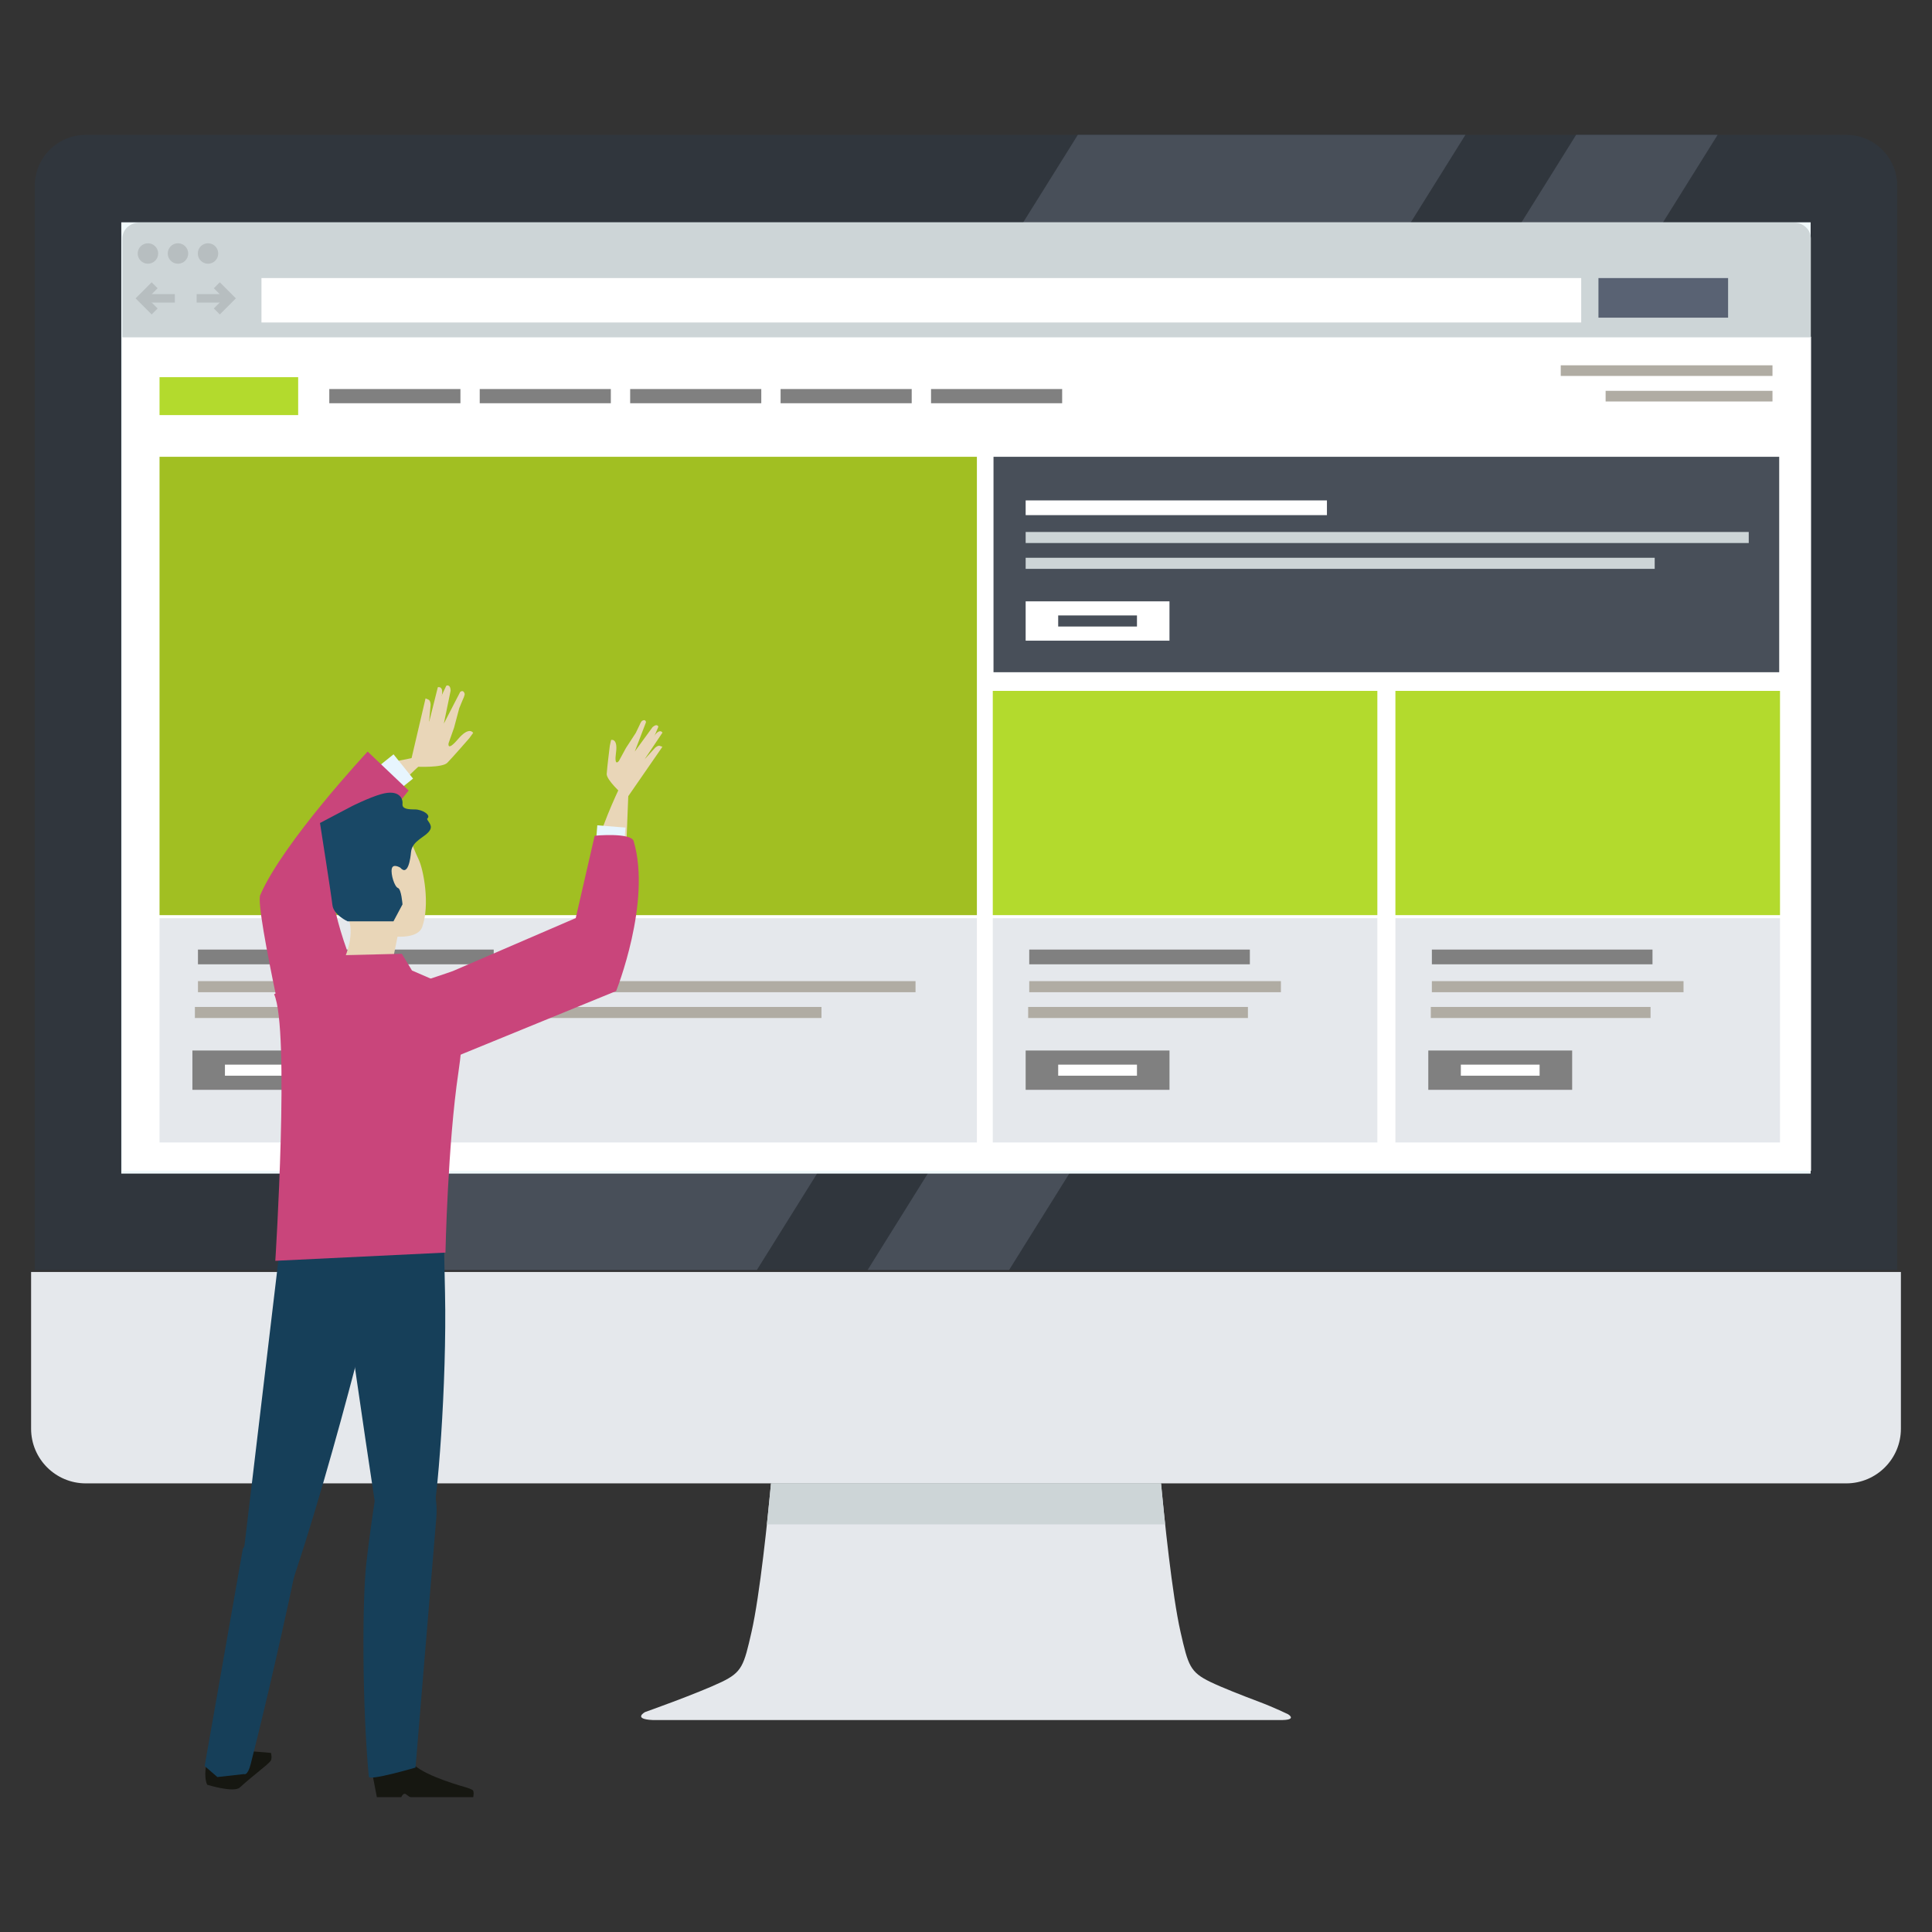
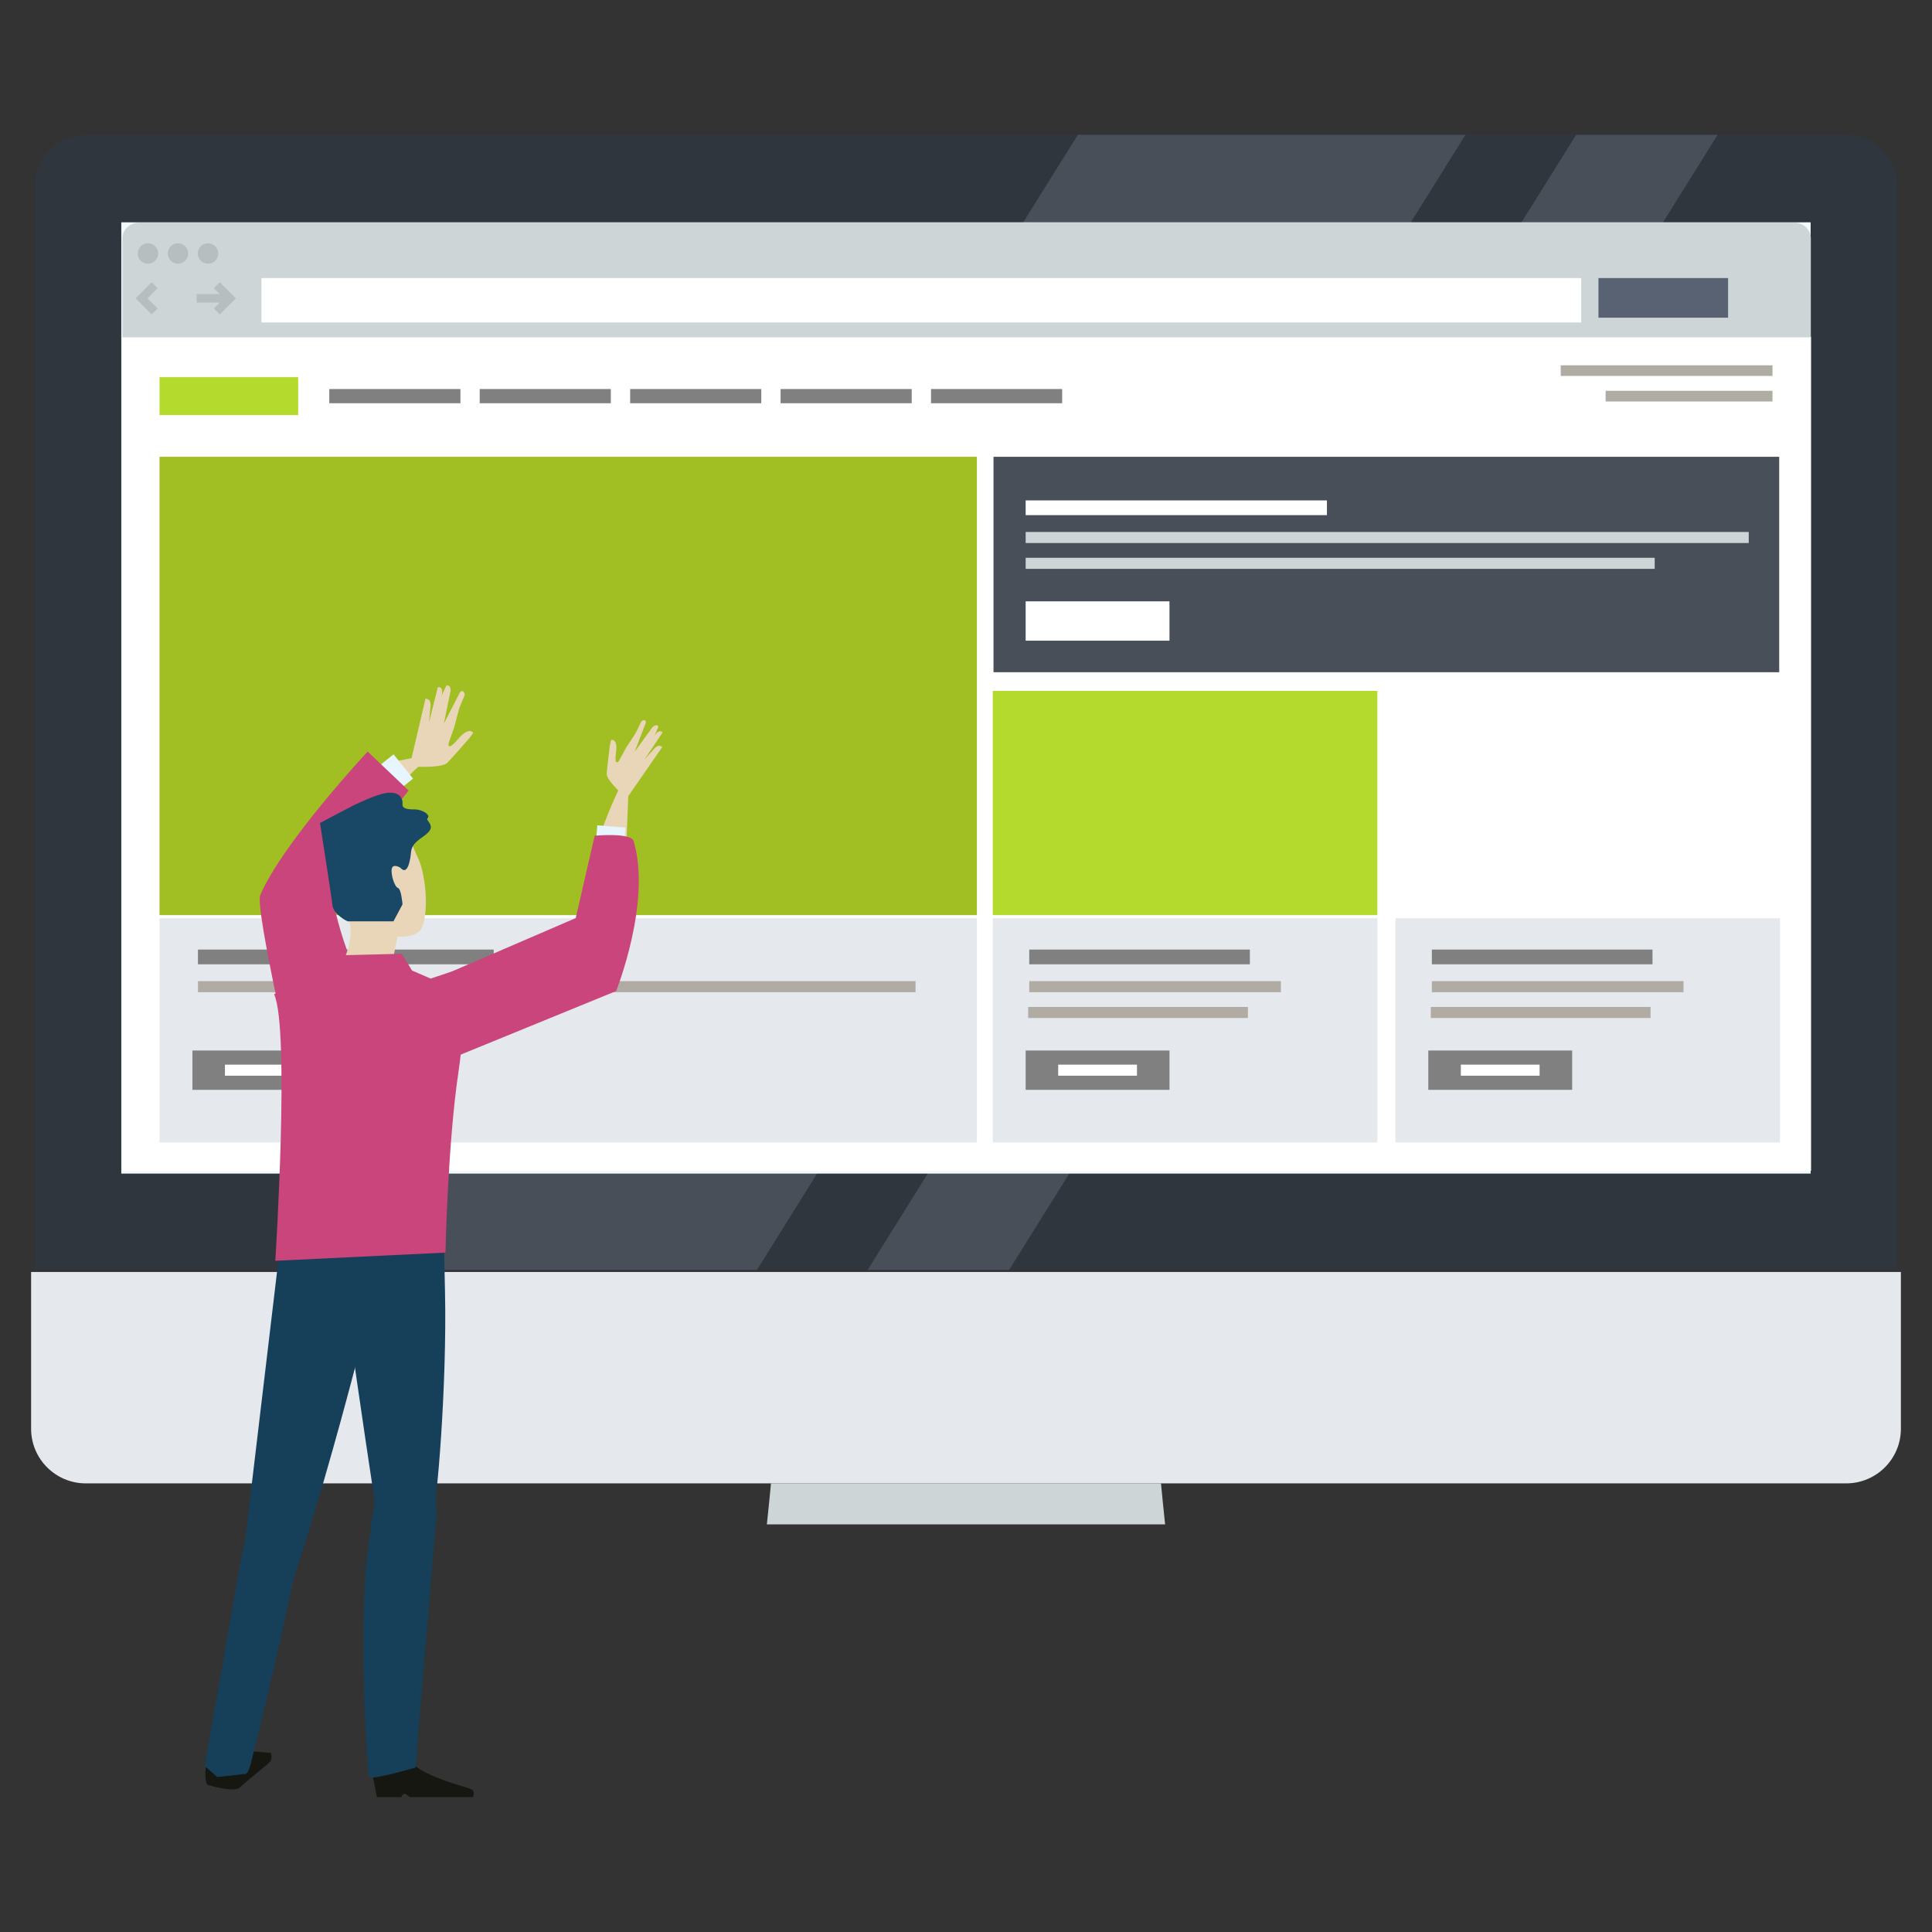
<svg xmlns="http://www.w3.org/2000/svg" version="1.1" id="Calque_1" x="0px" y="0px" width="700px" height="700px" viewBox="0 0 700 700" enable-background="new 0 0 700 700" xml:space="preserve">
  <rect x="0" y="0" width="700" height="700" fill="#333333" stroke="none" />
  <g>
    <g>
      <g>
        <path fill="#30363D" d="M687.411,460.117V67.33c0-10.186-8.303-18.48-18.482-18.48H31.081c-10.19,0-18.487,8.295-18.487,18.48     v392.787H687.411z" />
        <path fill="#E5E8EC" d="M11.267,460.859v56.795c0,10.928,8.871,19.799,19.813,19.799h637.848     c10.932,0,19.805-8.871,19.805-19.799v-56.795H11.267z" />
-         <path fill="#E5E8EC" d="M466.696,621.104c0,0-4.912-2.402-10.568-4.535c-6.014-2.26-13.252-5.094-17.516-7.139     c-7.447-3.59-8.102-5.939-10.883-18.148c-3.037-13.361-5.908-41.543-7.063-53.828H279.363     c-1.159,12.285-4.027,40.467-7.07,53.828c-2.779,12.209-3.416,14.559-10.88,18.148c-4.233,2.029-11.343,4.818-17.325,7.084l0,0     c-5.723,2.143-10.397,3.809-10.397,3.809s-4.554,2.523,2.739,2.877h227.171C470.444,623.34,466.696,621.104,466.696,621.104z" />
        <path fill="#CDD5D7" d="M422.142,552.301c-0.619-5.848-1.145-11.098-1.49-14.848h-141.31c-0.348,3.75-0.865,9-1.492,14.848     H422.142z" />
        <polygon fill="#484F59" points="133.804,460.117 274.244,460.117 530.952,48.85 390.528,48.85    " />
        <polygon fill="#484F59" points="314.365,460.117 365.626,460.117 622.333,48.85 571.063,48.85    " />
        <rect x="43.946" y="80.547" fill="#F1FAFC" width="612.083" height="344.668" />
      </g>
      <g>
        <rect x="44.333" y="122.018" fill="#FFFFFF" width="611.85" height="302.184" />
        <g>
          <rect x="57.801" y="165.504" fill="#A1BF22" width="296.145" height="166.068" />
        </g>
        <g>
          <rect x="57.801" y="332.691" fill="#E5E8EC" width="296.145" height="81.244" />
        </g>
        <g>
          <rect x="359.965" y="165.504" fill="#484F59" width="284.672" height="78.055" />
        </g>
        <path fill="#CDD5D7" d="M649.999,80.664H50.433c-3.375,0-6.101,2.566-6.101,5.723v35.844h611.772V86.387     C656.104,83.23,653.378,80.664,649.999,80.664z" />
        <g>
          <path fill="#B7BEC0" d="M57.311,91.848c0,2.049-1.667,3.707-3.716,3.707c-2.041,0-3.701-1.658-3.701-3.707      c0-2.043,1.66-3.707,3.701-3.707C55.644,88.141,57.311,89.805,57.311,91.848z" />
          <path fill="#B7BEC0" d="M68.193,91.848c0,2.049-1.659,3.707-3.717,3.707c-2.049,0-3.699-1.658-3.699-3.707      c0-2.043,1.65-3.707,3.699-3.707C66.534,88.141,68.193,89.805,68.193,91.848z" />
          <path fill="#B7BEC0" d="M79.068,91.848c0,2.049-1.652,3.707-3.7,3.707s-3.706-1.658-3.706-3.707      c0-2.043,1.658-3.707,3.706-3.707S79.068,89.805,79.068,91.848z" />
        </g>
        <rect x="94.731" y="100.748" fill="#FFFFFF" width="478.172" height="16.09" />
        <g>
          <g>
            <polygon fill="#B7BEC0" points="54.949,113.93 49.13,108.1 54.949,102.271 57.107,104.432 53.458,108.1 57.107,111.758             " />
          </g>
          <g>
-             <rect x="52.579" y="106.561" fill="#B7BEC0" width="10.769" height="3.066" />
-           </g>
+             </g>
        </g>
        <g>
          <g>
            <polygon fill="#B7BEC0" points="79.64,113.93 77.479,111.758 81.132,108.1 77.479,104.432 79.64,102.271 85.467,108.1      " />
          </g>
          <g>
            <rect x="71.242" y="106.561" fill="#B7BEC0" width="10.761" height="3.066" />
          </g>
        </g>
        <rect x="579.151" y="100.748" fill="#596273" width="46.971" height="14.348" />
        <g>
          <g>
            <rect x="119.31" y="140.953" fill="#808080" width="47.514" height="5.148" />
          </g>
          <g>
            <rect x="173.812" y="140.953" fill="#808080" width="47.503" height="5.148" />
          </g>
          <g>
            <rect x="228.32" y="140.953" fill="#808080" width="47.506" height="5.148" />
          </g>
          <g>
            <rect x="282.824" y="140.953" fill="#808080" width="47.502" height="5.148" />
          </g>
          <g>
            <rect x="337.332" y="140.953" fill="#808080" width="47.506" height="5.148" />
          </g>
          <g>
            <rect x="565.487" y="132.355" fill="#B0ACA3" width="76.717" height="3.855" />
          </g>
          <g>
            <rect x="581.745" y="141.602" fill="#B0ACA3" width="60.459" height="3.861" />
          </g>
          <g>
            <rect x="57.801" y="136.66" fill="#B3DA2D" width="50.231" height="13.736" />
          </g>
        </g>
        <g>
          <g>
            <g>
              <rect x="71.726" y="344.047" fill="#808080" width="107.155" height="5.34" />
            </g>
            <g>
              <rect x="71.726" y="355.484" fill="#B0ACA3" width="259.988" height="4.012" />
            </g>
            <g>
-               <rect x="70.611" y="364.836" fill="#B0ACA3" width="227.029" height="4.01" />
-             </g>
+               </g>
            <g>
              <rect x="69.71" y="380.621" fill="#808080" width="52.123" height="14.246" />
            </g>
            <g>
              <rect x="81.501" y="385.738" fill="#FFFFFF" width="28.536" height="4.006" />
            </g>
          </g>
        </g>
        <g>
          <g>
            <rect x="371.615" y="181.307" fill="#FFFFFF" width="109.158" height="5.336" />
          </g>
          <g>
            <rect x="371.615" y="192.742" fill="#CDD5D7" width="261.988" height="4.006" />
          </g>
          <g>
            <rect x="371.615" y="202.092" fill="#CDD5D7" width="227.912" height="4.016" />
          </g>
          <g>
            <rect x="371.615" y="217.877" fill="#FFFFFF" width="52.109" height="14.25" />
          </g>
          <g>
-             <rect x="383.402" y="222.986" fill="#484F59" width="28.542" height="4.014" />
-           </g>
+             </g>
        </g>
        <g>
          <rect x="359.704" y="332.691" fill="#E5E8EC" width="139.34" height="81.244" />
        </g>
        <g>
          <g>
            <rect x="372.914" y="344.047" fill="#808080" width="79.931" height="5.34" />
          </g>
          <g>
            <rect x="372.914" y="355.484" fill="#B0ACA3" width="91.181" height="4.012" />
          </g>
          <g>
            <rect x="372.527" y="364.836" fill="#B0ACA3" width="79.619" height="4.01" />
          </g>
          <g>
            <rect x="371.615" y="380.621" fill="#808080" width="52.117" height="14.246" />
          </g>
          <g>
            <rect x="383.402" y="385.738" fill="#FFFFFF" width="28.542" height="4.006" />
          </g>
        </g>
        <g>
          <rect x="359.704" y="250.322" fill="#B3DA2D" width="139.34" height="81.244" />
        </g>
        <g>
          <g>
            <rect x="505.583" y="332.691" fill="#E5E8EC" width="139.346" height="81.244" />
          </g>
          <g>
            <g>
              <rect x="518.794" y="344.047" fill="#808080" width="79.936" height="5.34" />
            </g>
            <g>
              <rect x="518.794" y="355.484" fill="#B0ACA3" width="91.18" height="4.012" />
            </g>
            <g>
              <rect x="518.409" y="364.836" fill="#B0ACA3" width="79.619" height="4.01" />
            </g>
            <g>
              <rect x="517.499" y="380.621" fill="#808080" width="52.125" height="14.246" />
            </g>
            <g>
              <rect x="529.292" y="385.738" fill="#FFFFFF" width="28.537" height="4.006" />
            </g>
          </g>
          <g>
-             <rect x="505.583" y="250.322" fill="#B3DA2D" width="139.346" height="81.244" />
-           </g>
+             </g>
        </g>
      </g>
    </g>
    <g>
      <g>
        <g>
          <path fill="#E9D6B8" d="M151.056,277.795c0,0,9.164,0.434,10.982-1.395c1.811-1.824,7.984-8.916,7.984-8.916l1.412-1.943      c0,0-1.38-2.563-5.471,2.246c-4.102,4.811-3.432,1.484-3.432,1.484l1.987-5.627l1.878-7.049l1.254-3.045      c0,0,0.842-1.68,0.689-2.229c-0.456-1.588-1.595-0.633-1.595-0.633l-5.93,11.477l2.448-11.881c0,0,0.045-1.561-0.76-1.854      c-0.766-0.271-0.897,0.219-0.897,0.219l-6.124,12.938l0.533-6.236c0,0,0-1.533-0.77-1.852c-0.848-0.348-1.062-0.463-1.062-0.463      l-5.582,23.881L151.056,277.795z" />
          <path fill="#E9D6B8" d="M158.742,261.08l1.208-8.436c0,0,0.489-1.863,0.144-2.846c-0.398-1.123-1.461-0.805-1.461-0.805      l-3.148,12.594L158.742,261.08z" />
        </g>
        <path fill="#E9D6B8" d="M131.291,307.633c0,0,2.031-13.314,20.761-30.295c6.323-5.734-0.663-2.768-8.838-1.521     c-8.173,1.238-20.706,16.646-24.599,33.551C114.724,326.27,131.291,307.633,131.291,307.633z" />
        <rect x="137.844" y="274.839" transform="matrix(-0.779 0.626 -0.626 -0.779 429.084 409.912)" fill="#E7F5FE" width="9.088" height="11.291" />
        <path fill="#C9457B" d="M107.741,395.934c0,0-15.506-66.881-13.458-71.617c8.32-19.242,38.932-52.012,38.932-52.012     l14.838,14.117c0,0-23.944,30.199-27.186,33.643c-2.301,2.443,4.154,28.428,14.984,45.715     C141.041,374.066,109.739,394.359,107.741,395.934z" />
        <path fill="#E9D6B8" d="M226.236,323.746l1.801-45.49c0,0-16.269,30.104-13.836,44.438     C216.64,337.035,226.236,323.746,226.236,323.746z" />
        <g>
          <path fill="#E9D6B8" d="M225.456,287.744c0,0-5.765-5.16-5.633-7.359c0.127-2.215,1.134-10.25,1.134-10.25l0.457-2.035      c0,0,2.514-0.768,1.773,4.627c-0.737,5.404,1.07,2.953,1.07,2.953l2.533-4.658l3.561-5.469l1.27-2.629      c0,0,0.606-1.539,1.064-1.783c1.322-0.711,1.367,0.547,1.367,0.547l-4.063,10.609l6.412-8.797c0,0,1.008-0.994,1.684-0.691      c0.633,0.277,0.389,0.666,0.389,0.666l-4.92,11.621l3.816-4.166c0,0,1.012-0.945,1.686-0.686      c0.734,0.275,0.943,0.334,0.943,0.334l-12.496,18.084L225.456,287.744z" />
          <path fill="#E9D6B8" d="M231.945,272.861l4.871-5.928c0,0,0.947-1.453,1.802-1.854c0.978-0.463,1.409,0.367,1.409,0.367      l-6.473,9.648L231.945,272.861z" />
        </g>
        <rect x="216.05" y="299.266" transform="matrix(0.997 0.08 -0.08 0.997 24.953 -16.626)" fill="#E7F5FE" width="10.239" height="11.29" />
        <path fill="#C9457B" d="M164.63,351.6l43.969-18.961l6.861-29.848c0,0,13.17-1.23,14.121,1.955     c6.575,22.047-6.346,54.334-6.346,54.334l-60.549,24.768c0,0-15.424,2.262-30.162-10.658     C121.847,363.822,161.091,353.305,164.63,351.6z" />
      </g>
      <g>
        <path fill="#161711" d="M98.016,638.059c0.669-0.803,0.184-2.93,0.184-2.93s-11.653-1.299-15.399-0.416     c-0.976,0.229-2.619,1.063-4.169,1.959c-0.257,0.148-0.723,1.045-0.981,1.191c-0.465,0.279-0.711-0.188-1.109,0.059     c-1.037,0.654-1.77,1.17-1.779,1.23c-1.024,5.344,0.334,7.504,0.334,7.504s9.594,2.98,11.78,0.998     C92.431,642.627,96.558,639.828,98.016,638.059z" />
        <path fill="#161711" d="M134.875,642.471l1.665,8.68h8.852c0,0,0.49-1.229,1.233-1.229c0.635,0,1.449,1.229,2.309,1.229     c1.861,0,3.924,0,4.749,0c1.663,0,17.765,0,17.765,0s0.398-1.824-0.09-2.457c-0.242-0.324-1.732-0.881-2.719-1.162     c-4.572-1.283-17.654-5.297-19.928-9.666C145.939,632.553,134.875,642.471,134.875,642.471z" />
        <path fill="#E9D6B8" d="M141.912,349.887l2.121-10.52c0,0,7.47,0.574,8.92-3.449c2.934-8.066,0.48-20.959-1.289-24.572     c-5.039-10.283-7.171-28.299-30.729-13.977c-8.958,5.449,4.877,31.865,5.909,37.584c1.021,5.715-2.033,12.303-2.033,12.303     l5.51,4.131L141.912,349.887z" />
        <path fill="#163F59" d="M114.062,517.777c0,0,3.449,1.504-6.709,49.721c-7.325,34.721-13.582,60.123-16.508,71.623     c-1.135,4.463-2.404,3.656-2.404,3.656l-9.685,1.082l-4.605-3.998l13.833-78.676L114.062,517.777z" />
        <path fill="#163F59" d="M136.712,463.779c0,0-22.172,91.809-39.572,132.963c-10.199,24.1-10.293-22.17-10.293-22.17     l15.848-133.314l46.271-2.242C148.966,439.016,143.722,440.639,136.712,463.779z" />
        <path fill="#163F59" d="M120.568,439.279c0,0,16.758,118.855,18.514,124.221c5.96,18.146,15.146-5.646,17.248-11.689     c2.103-6.059,5.61-50.828,4.908-83.494c-0.697-32.67-0.697-32.67-0.697-32.67L120.568,439.279z" />
        <path fill="#163F59" d="M137.402,533.773c0,0-2.534,14.172-4.641,32.283c-1.549,13.301-1.59,51.287,0.865,77.676     c0.148,1.611,16.922-3.305,16.922-3.305s6.123-73.85,7.528-90.383C159.48,533.506,147.918,521.957,137.402,533.773z" />
        <path fill="#C9457B" d="M99.313,360.217l19.784-8.975l5.461-5.164l21.031-0.508l3.682,6.064l16.305,7.068     c0,0,4.02,6.324,0.52,29.801c-3.873,26.016-4.694,65.336-4.694,65.336l-61.646,2.973     C99.755,456.813,105.095,372.844,99.313,360.217z" />
        <path fill="#194866" d="M145.021,314.367c0,0-2.668-1.639-3.074,0.408c-0.416,2.051,1.025,6.551,2.252,6.965     c1.229,0.412,1.633,5.938,1.633,5.938l-3.275,6.145h-16.581c0,0-5.122-2.25-5.539-5.939c-0.407-3.688-4.501-29.695-4.501-29.695     l11.672-6.145c0,0,6.145-3.074,10.447-4.303c6.599-1.887,7.984,1.637,7.777,3.482c-0.203,1.838,1.846,2.049,4.506,2.049     c2.667,0,5.943,2.043,4.51,3.277c-0.596,0.504,2.05,2.125,1.004,4.08c-1.504,2.795-6.531,3.703-6.945,8.211     C148.725,310.881,147.88,317.641,145.021,314.367z" />
      </g>
    </g>
  </g>
</svg>